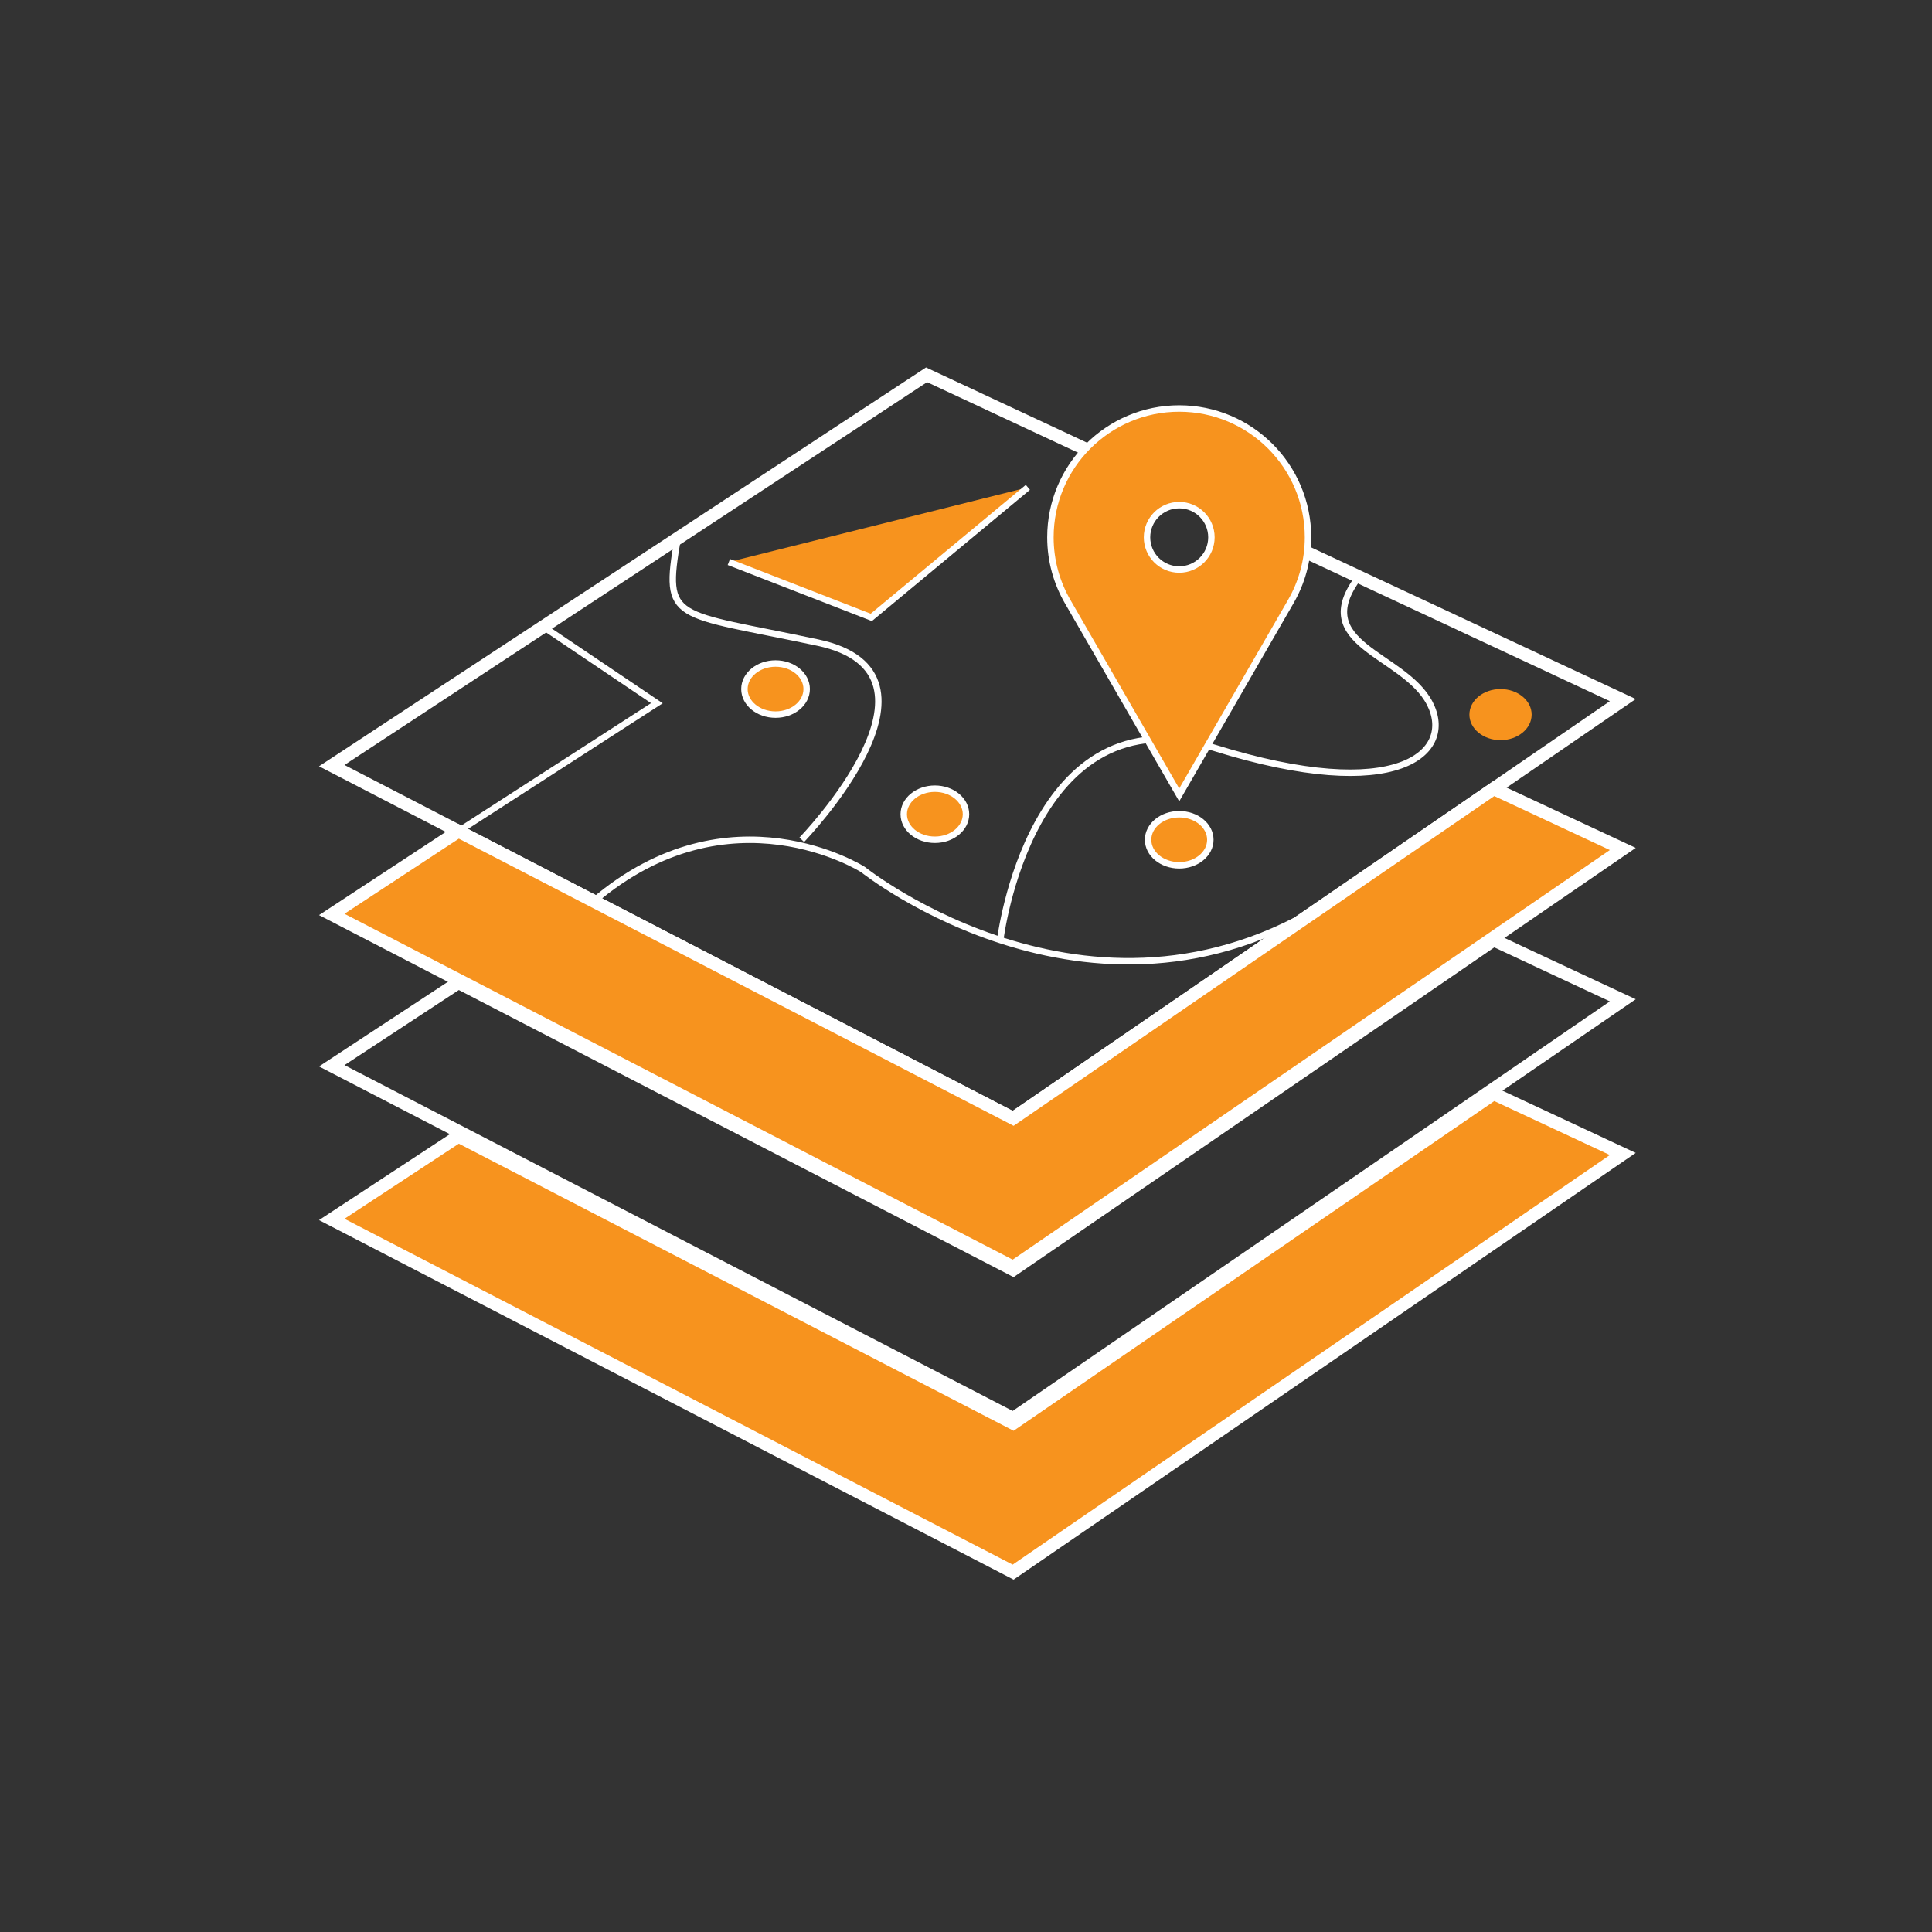
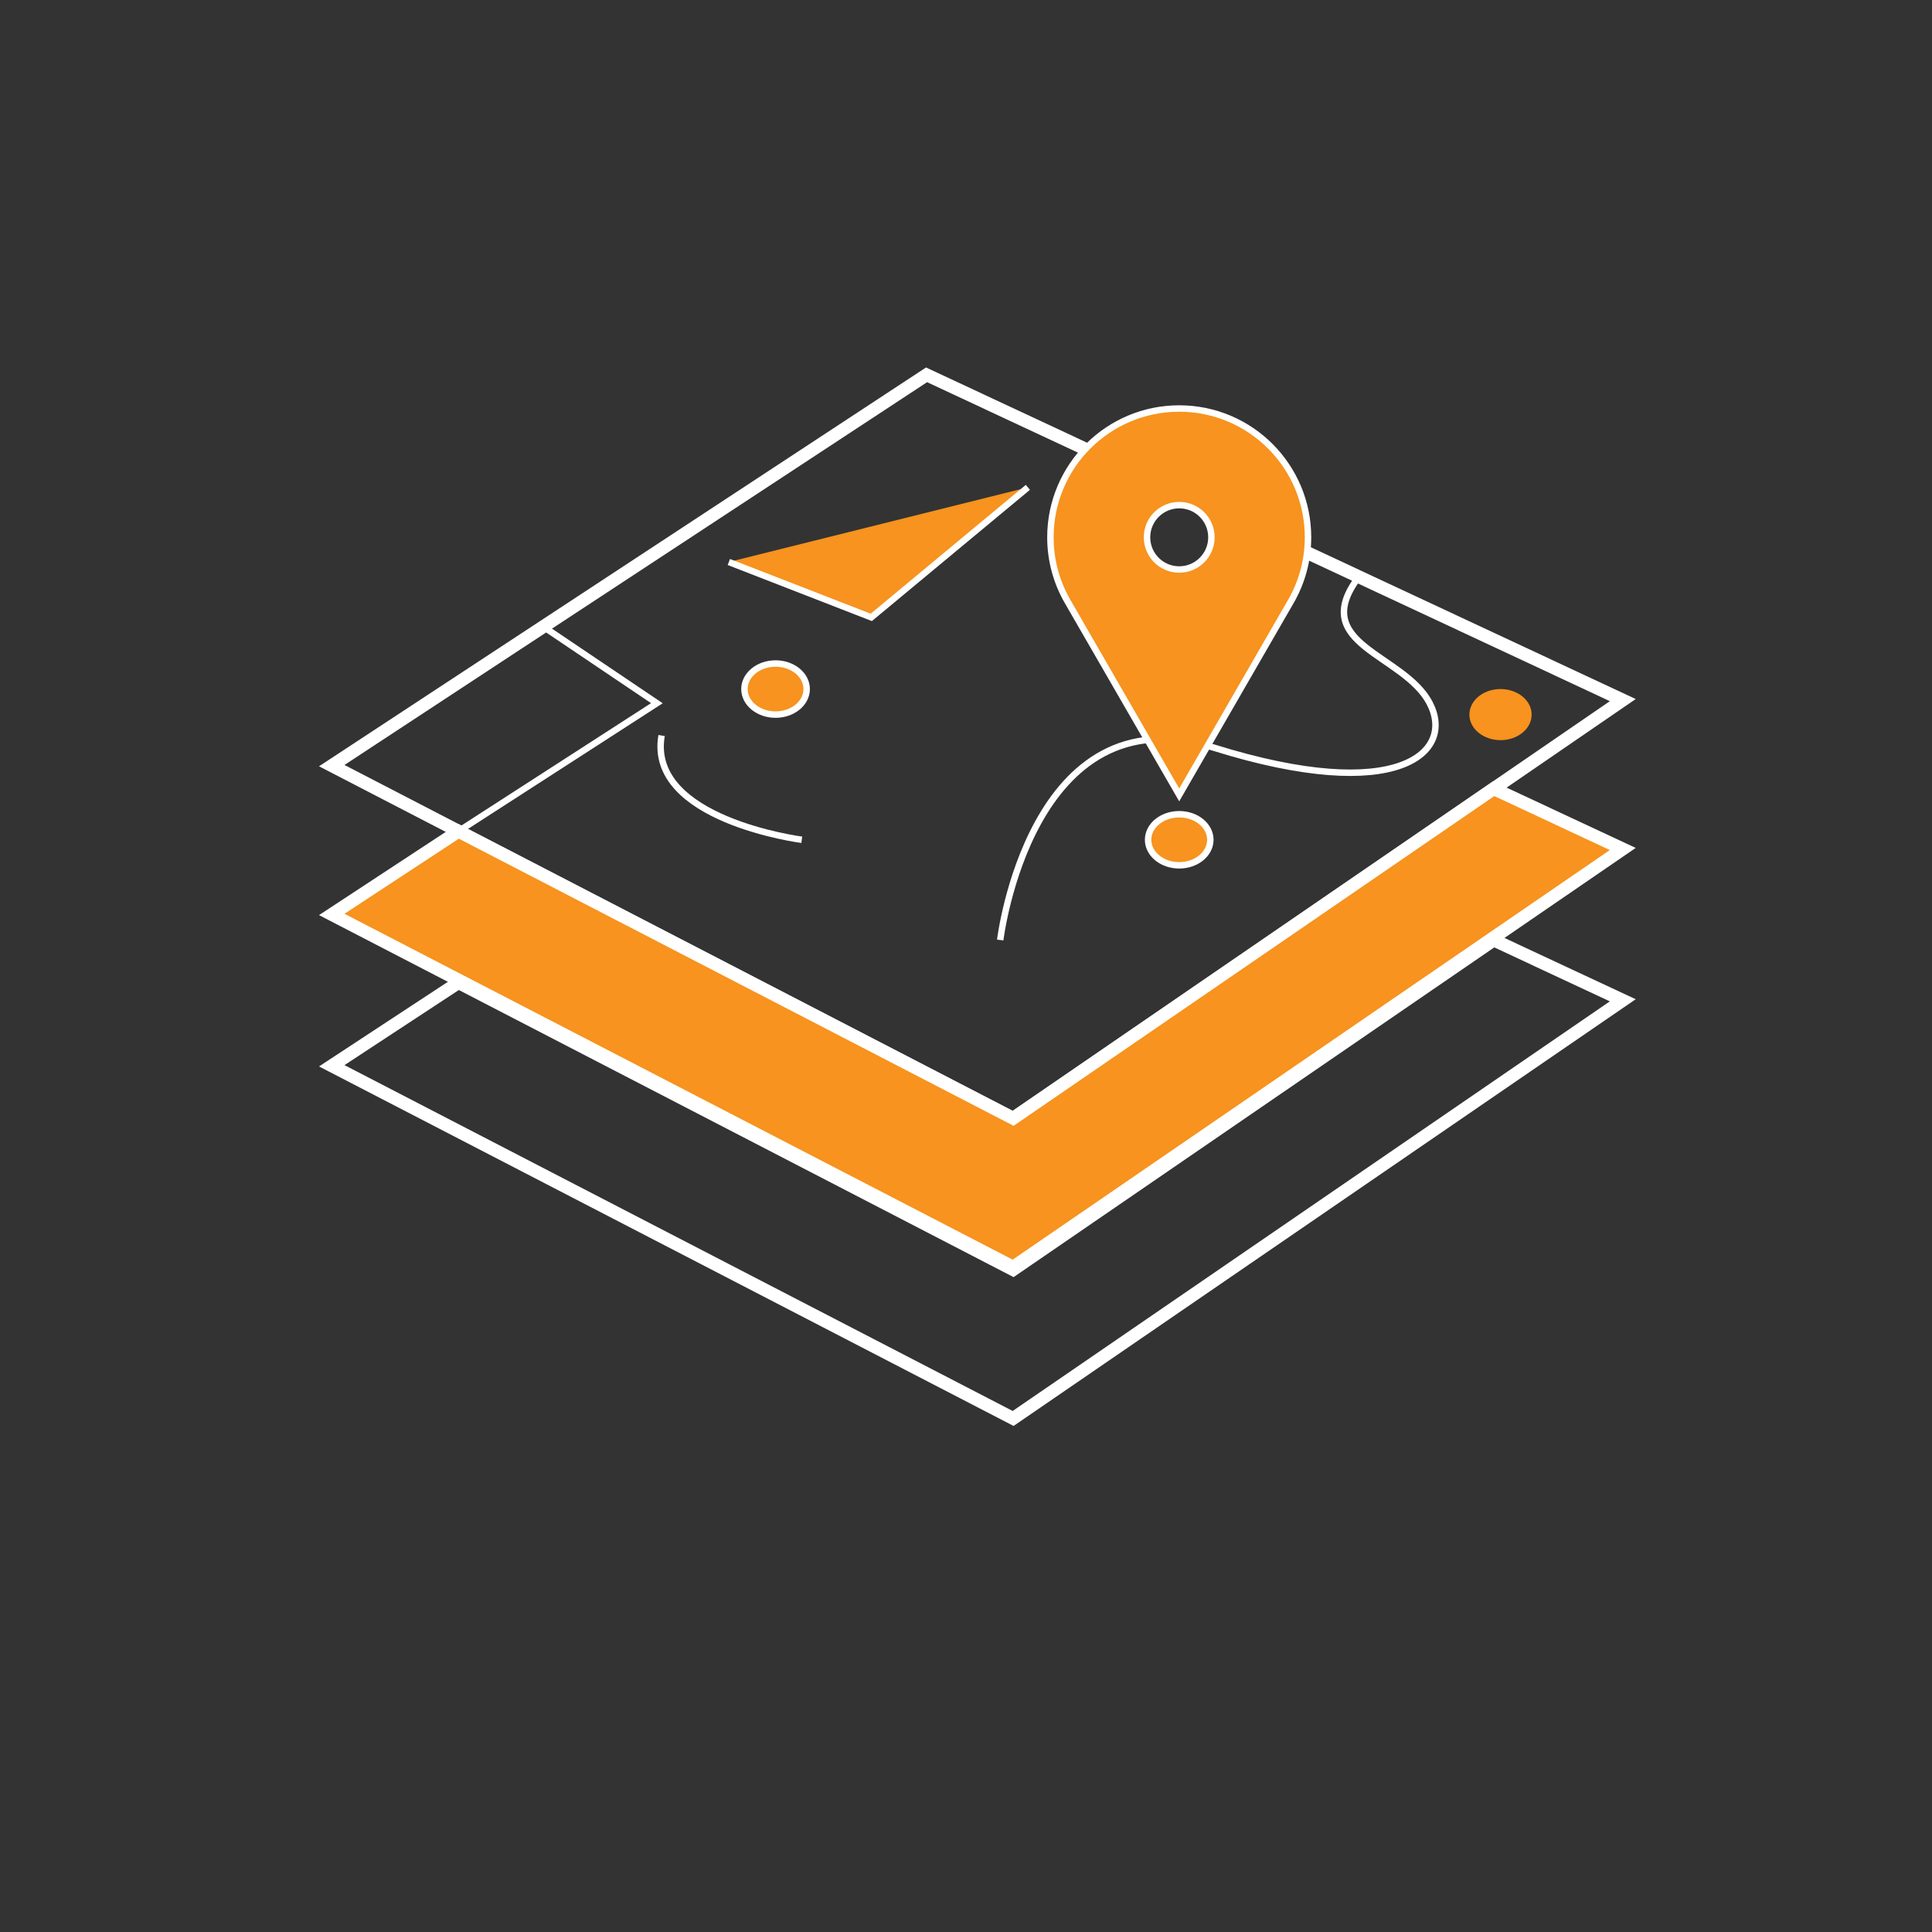
<svg xmlns="http://www.w3.org/2000/svg" version="1.1" x="0px" y="0px" width="300px" height="300px" viewBox="0 0 300 300" enable-background="new 0 0 300 300" xml:space="preserve">
  <rect x="0" y="0" width="300" height="300" fill="#333333" stroke="none" />
  <g id="Underground">
    <polygon fill-rule="evenodd" clip-rule="evenodd" fill="none" stroke="#fff" stroke-width="2" stroke-miterlimit="10" points="   251.985,108.711 231.937,122.466 157.318,173.652 71.19,129.074 51.515,118.887 143.877,58.202  " />
    <polygon fill-rule="evenodd" clip-rule="evenodd" fill="#F7931E" stroke="#fff" stroke-width="2" stroke-miterlimit="10" points="   251.985,131.829 157.318,196.76 51.515,141.995 71.19,129.074 157.318,173.652 231.937,122.466  " />
    <polygon fill-rule="evenodd" clip-rule="evenodd" fill="none" stroke="#fff" stroke-width="2" stroke-miterlimit="10" points="   251.985,155.325 157.318,220.257 51.515,165.493 71.19,152.572 157.318,197.149 231.937,145.964  " />
-     <polygon fill-rule="evenodd" clip-rule="evenodd" fill="#F7931E" stroke="#fff" stroke-width="2" stroke-miterlimit="10" points="   251.985,179.186 157.318,244.116 51.515,189.353 71.19,176.432 157.318,221.008 231.937,169.823  " />
    <polyline fill="none" stroke="#fff" stroke-miterlimit="10" points="71.19,129.074 91.297,116.1 102,109.193 84.36,97.306  " />
-     <path fill="none" stroke="#fff" stroke-miterlimit="10" d="M92.179,139.937c21.179-18.063,41.821-4.917,41.821-4.917   s36.753,29.418,74.243,3.7" />
-     <path fill-rule="evenodd" clip-rule="evenodd" fill="none" stroke="#fff" stroke-miterlimit="10" d="M124.5,130.4   c0,0,25-25.836,2.5-30.618s-24.035-3.096-21.768-16.189" />
+     <path fill-rule="evenodd" clip-rule="evenodd" fill="none" stroke="#fff" stroke-miterlimit="10" d="M124.5,130.4   s-24.035-3.096-21.768-16.189" />
    <path fill-rule="evenodd" clip-rule="evenodd" fill="none" stroke="#fff" stroke-miterlimit="10" d="M155.313,145.964   c0,0,4.688-38.765,33.188-29.864s37.5,0.787,33.5-6.906s-19-9.069-11-19.631" />
    <path fill="#F7931E" stroke="#fff" stroke-miterlimit="10" d="M183.109,63.433c-11.046,0-20.001,8.957-20.001,20.001   c0,3.647,0.981,7.057,2.687,10.001l17.313,30l17.313-30c1.705-2.944,2.687-6.354,2.687-10.001   C203.108,72.39,194.153,63.433,183.109,63.433z M183.109,88.433c-2.762,0-5.001-2.237-5.001-4.999c0-2.759,2.239-4.998,5.001-4.998   c2.761,0,4.999,2.239,4.999,4.998C188.108,86.196,185.87,88.433,183.109,88.433z" />
    <polyline fill-rule="evenodd" clip-rule="evenodd" fill="#F7931E" stroke="#fff" stroke-miterlimit="10" points="   113.175,87.267 135.293,95.868 159.606,75.677  " />
-     <ellipse fill-rule="evenodd" clip-rule="evenodd" fill="#F7931E" stroke="#fff" stroke-miterlimit="10" cx="145.167" cy="126.433" rx="4.833" ry="3.967" />
    <ellipse fill-rule="evenodd" clip-rule="evenodd" fill="#F7931E" stroke="#fff" stroke-miterlimit="10" cx="183.108" cy="130.4" rx="4.833" ry="3.967" />
    <ellipse fill-rule="evenodd" clip-rule="evenodd" fill="#F7931E" stroke="#fff" stroke-miterlimit="10" cx="120.428" cy="106.997" rx="4.833" ry="3.967" />
    <ellipse fill-rule="evenodd" clip-rule="evenodd" fill="#F7931E" cx="233" cy="110.963" rx="4.833" ry="3.967" />
  </g>
</svg>